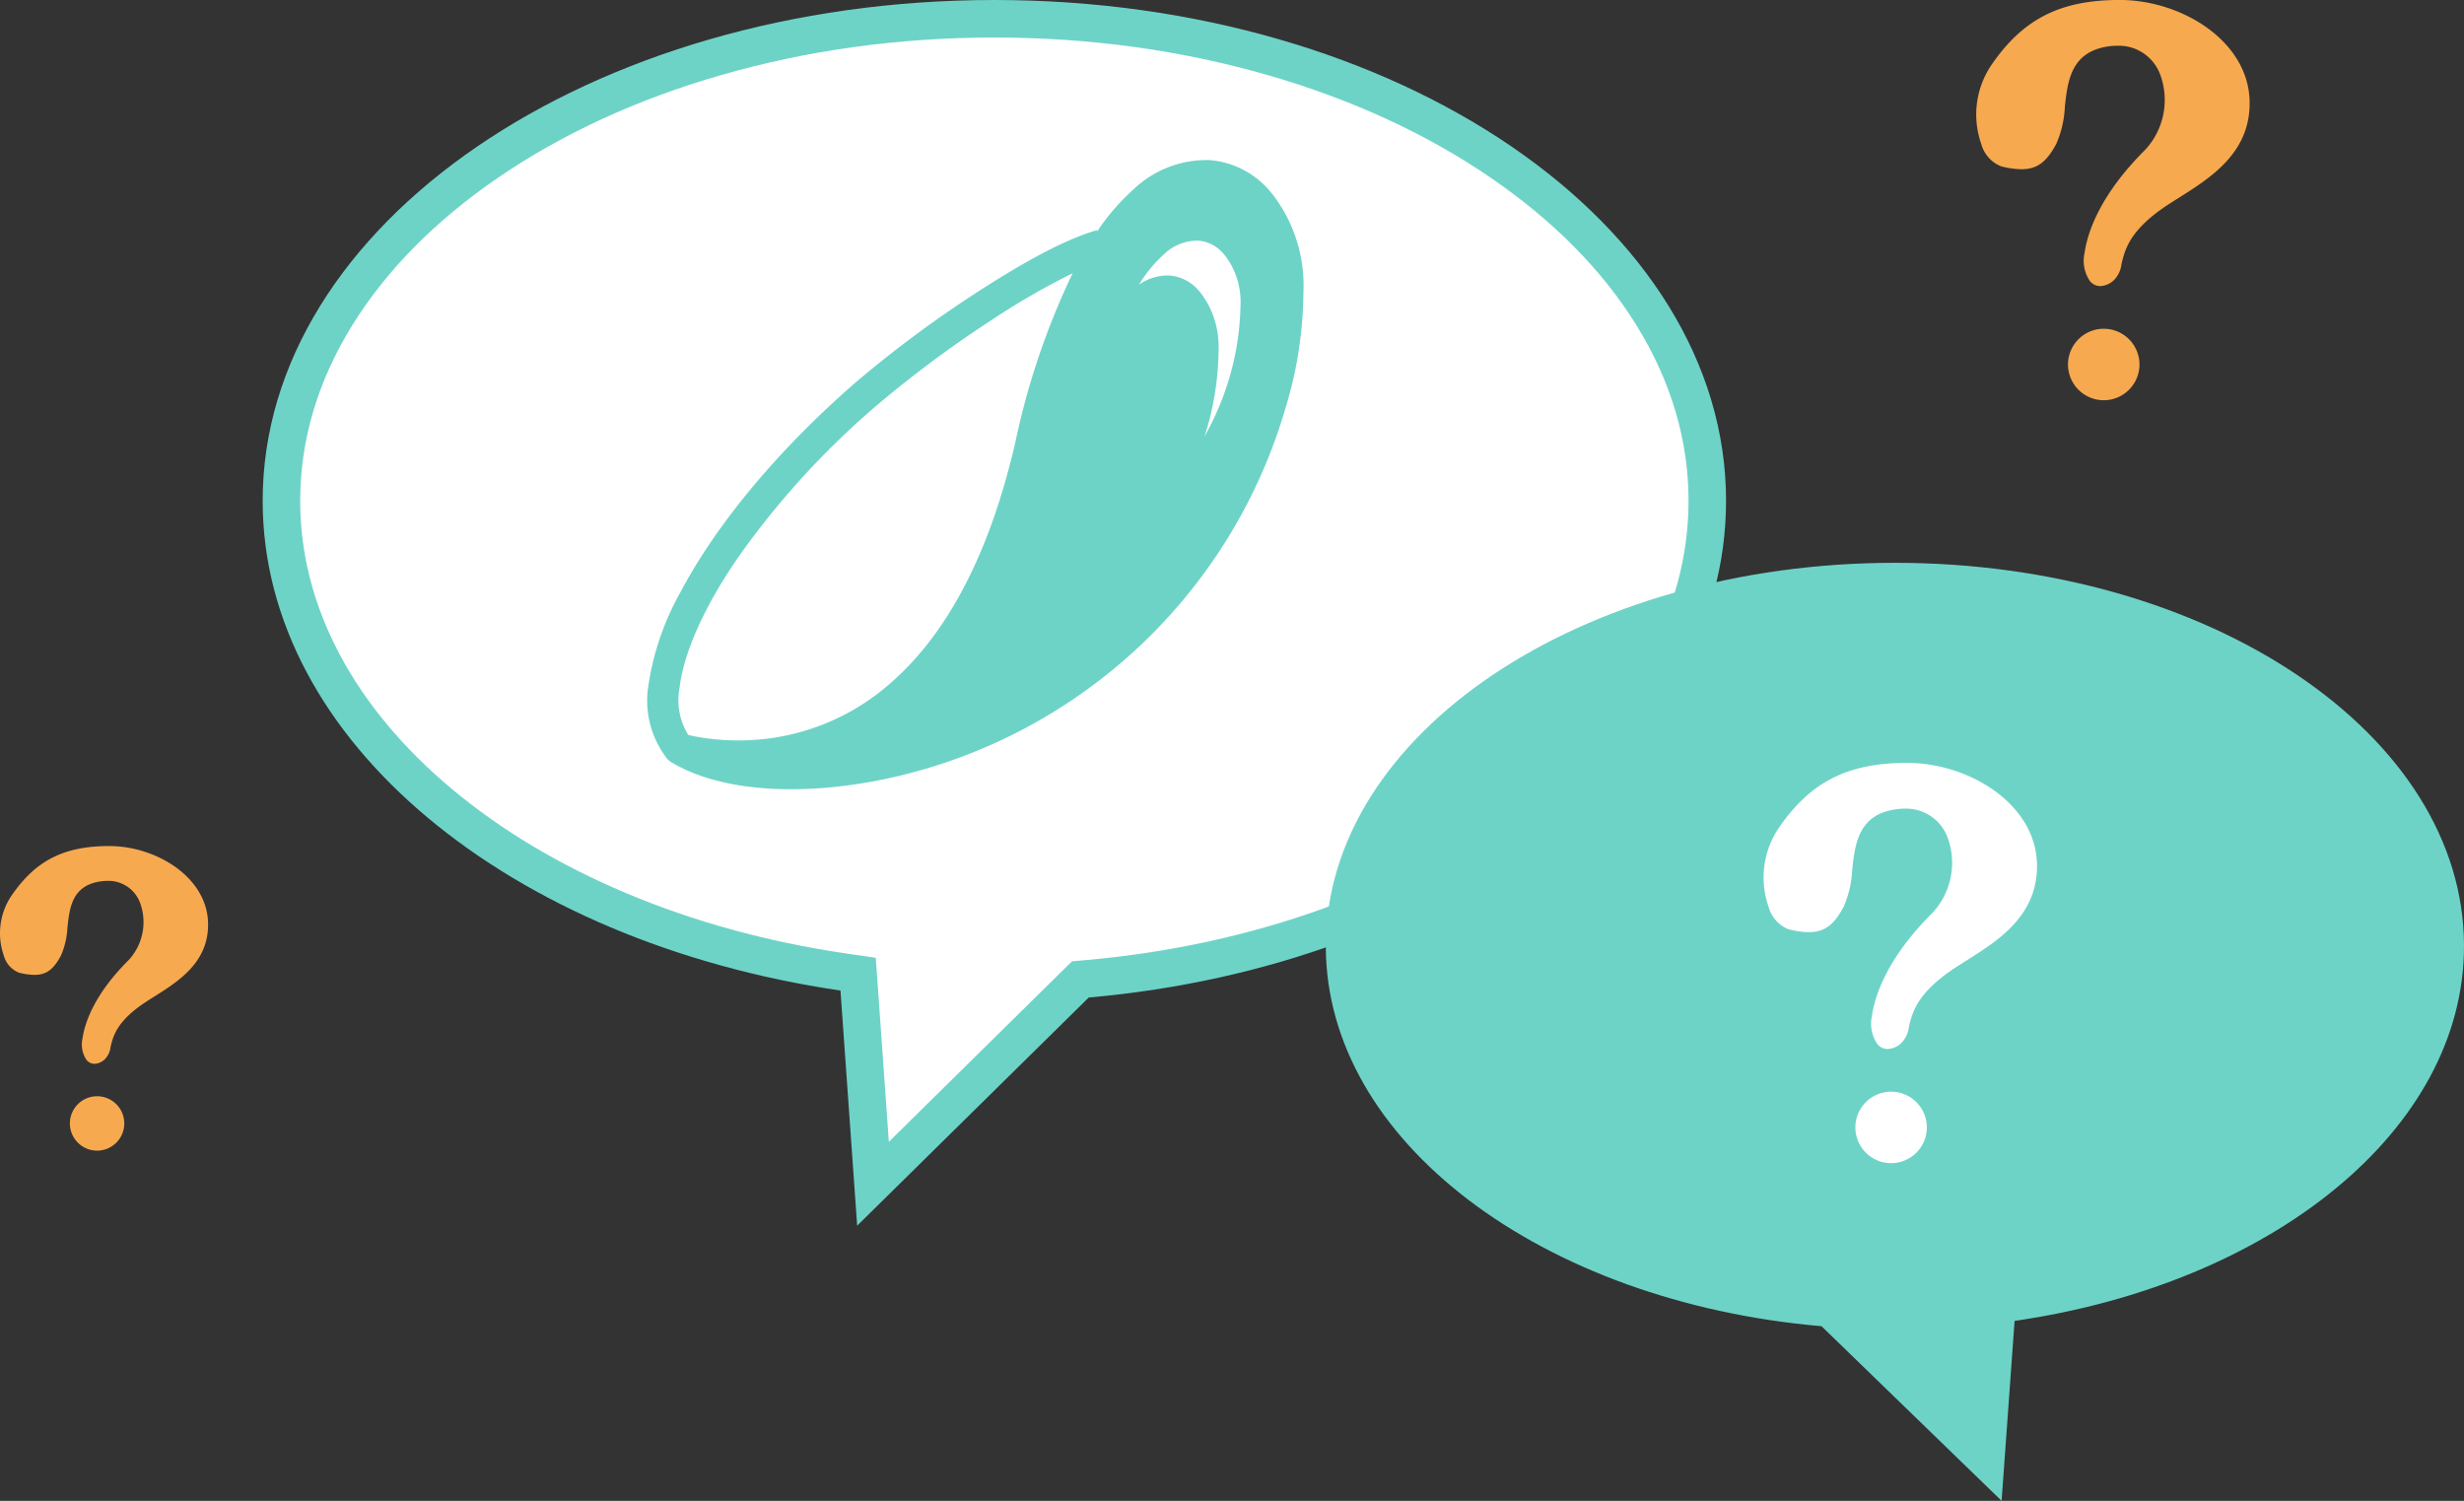
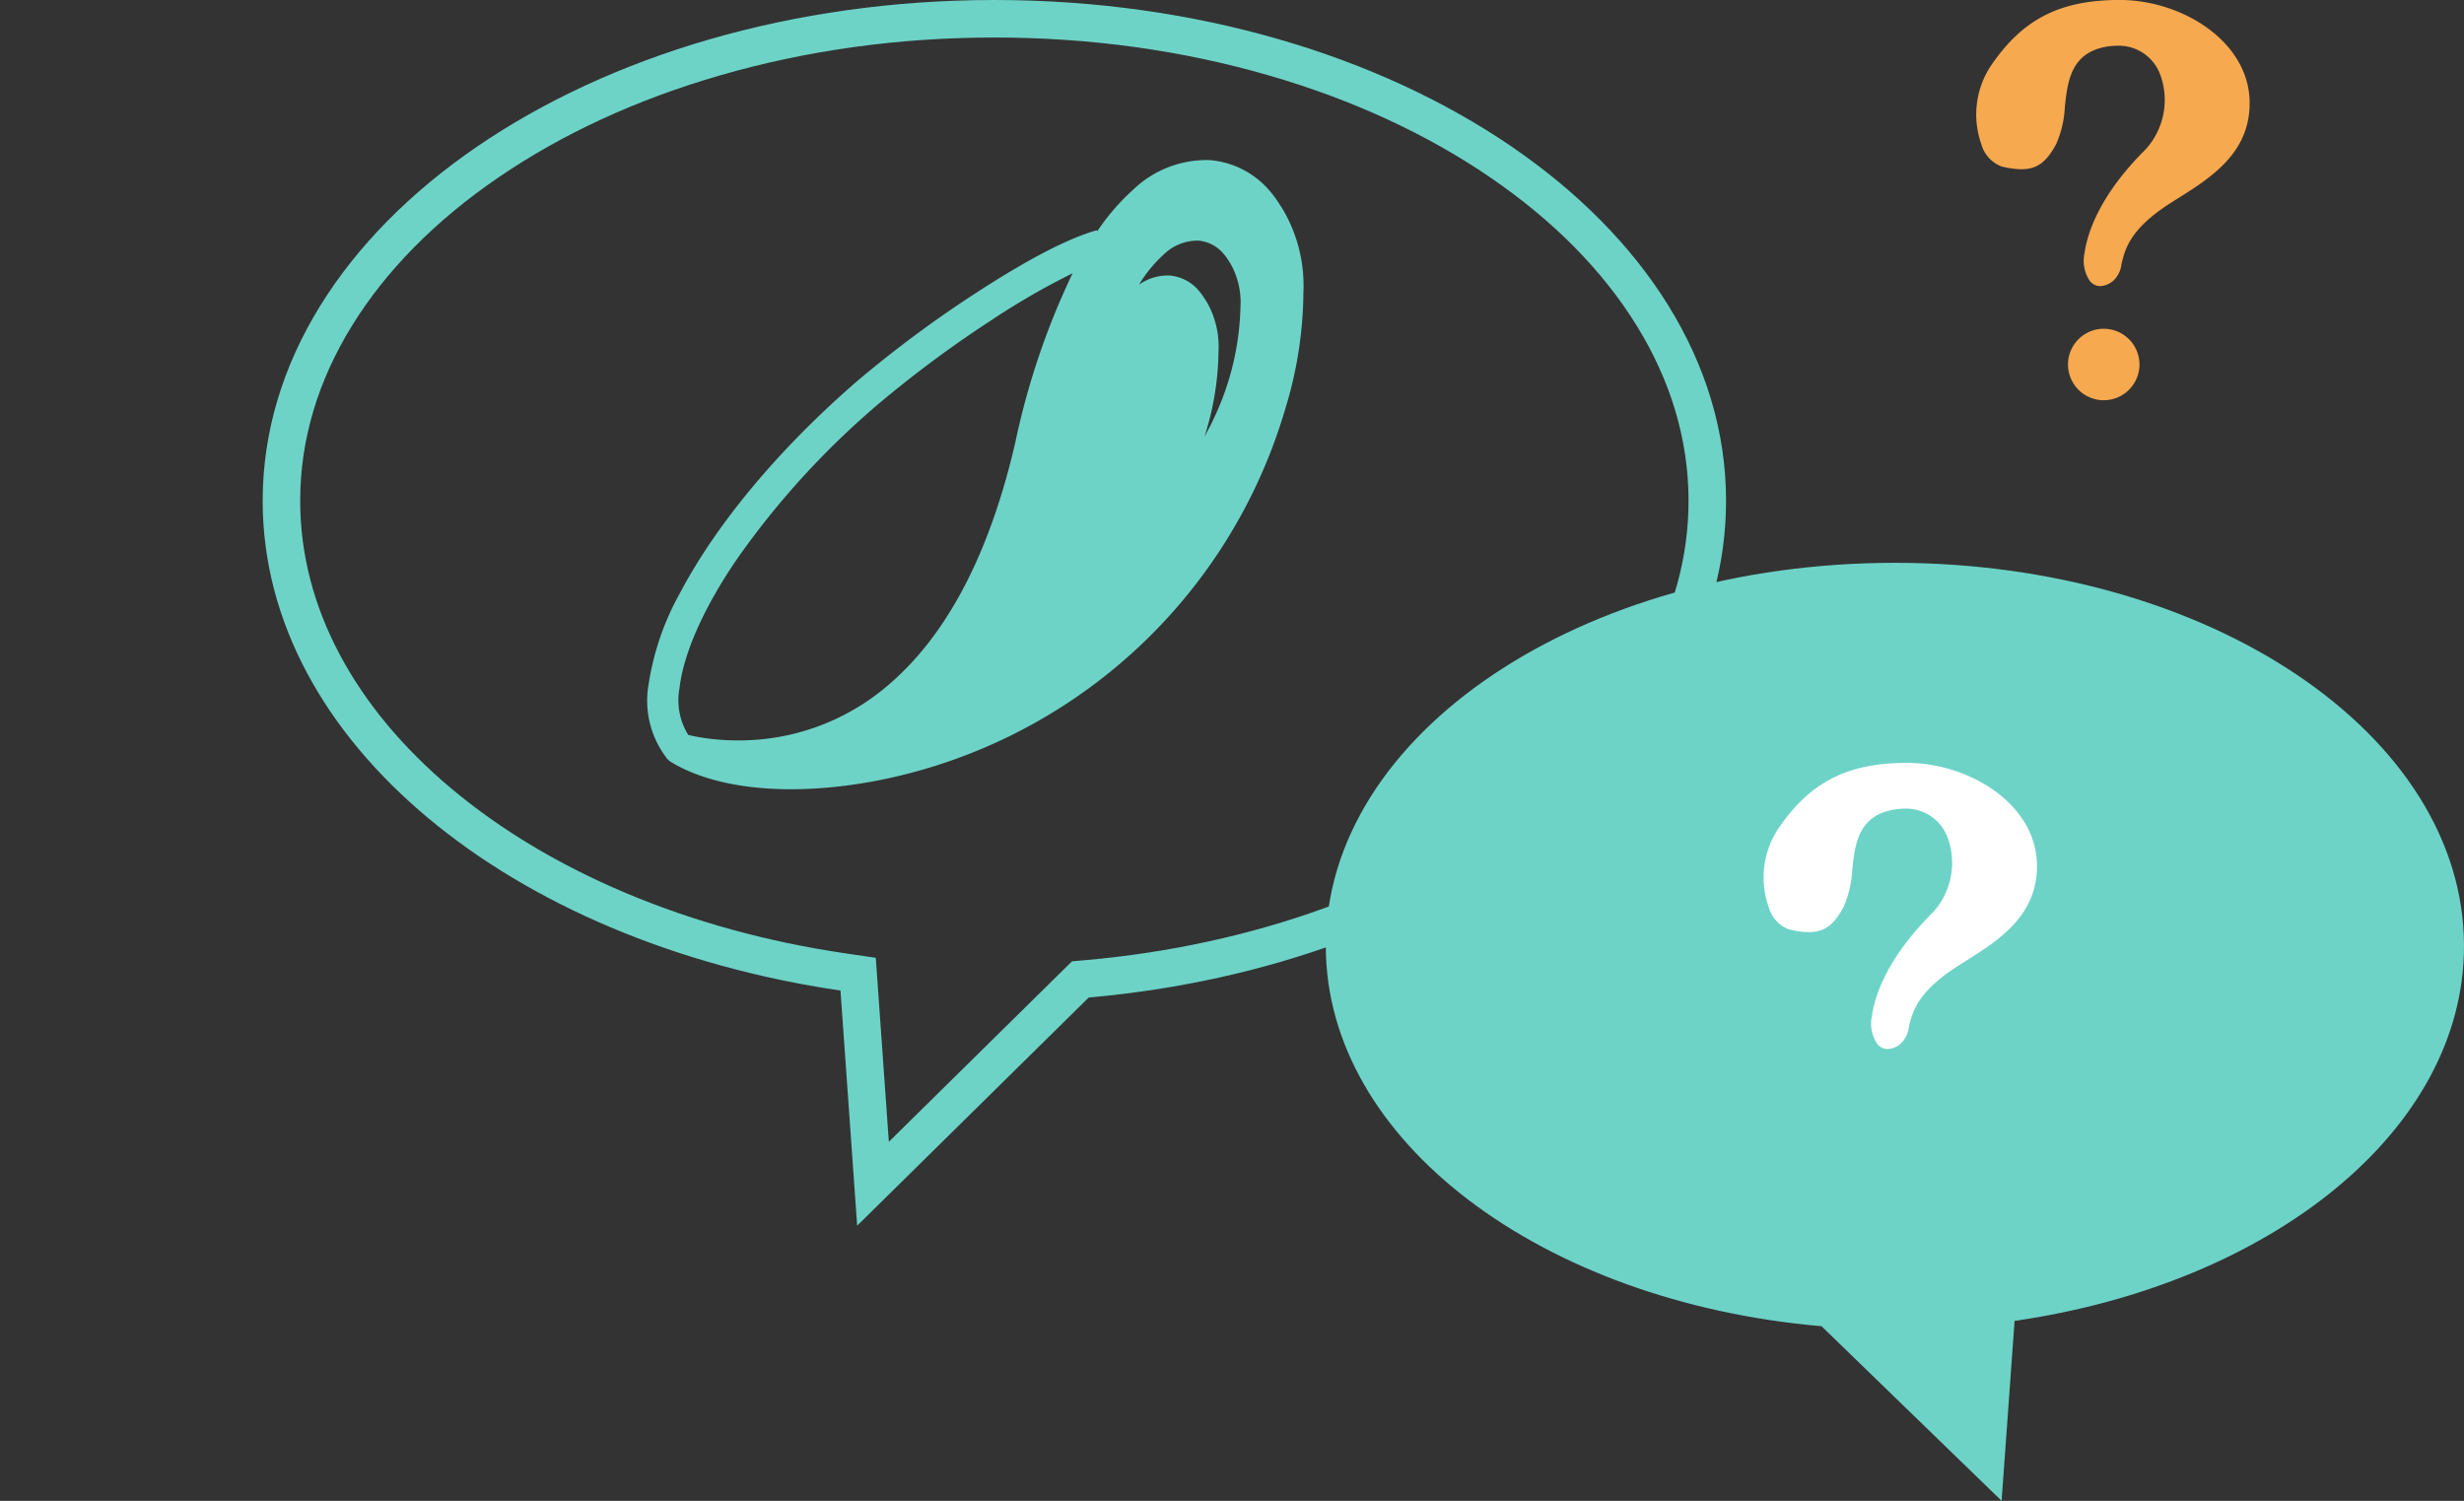
<svg xmlns="http://www.w3.org/2000/svg" width="197.001" height="120" viewBox="0 0 197.001 120">
  <rect x="0" y="0" width="197.001" height="120" fill="#333333" stroke="none" />
  <g id="グループ_2303" data-name="グループ 2303" transform="translate(-350.999 -1663)">
    <g id="合体_3" data-name="合体 3" transform="translate(489 1761) rotate(180)" fill="#fff">
-       <path d="M 58.498 96.5 C 50.742 96.5 43.222 95.461 36.146 93.413 C 29.333 91.441 23.222 88.623 17.982 85.036 C 12.783 81.477 8.709 77.346 5.873 72.757 C 2.971 68.06 1.5 63.081 1.5 57.956 C 1.5 53.239 2.754 48.629 5.226 44.254 C 7.64 39.983 11.135 36.062 15.617 32.6 C 24.79 25.513 37.388 20.945 51.088 19.737 L 51.625 19.69 L 52.009 19.312 L 68.203 3.353 L 69.306 18.906 L 69.392 20.109 L 70.585 20.284 C 76.964 21.219 83.018 22.883 88.577 25.229 C 94.007 27.521 98.806 30.395 102.84 33.771 C 106.874 37.146 110.013 40.916 112.17 44.976 C 114.38 49.135 115.5 53.502 115.5 57.956 C 115.5 79.209 89.929 96.5 58.498 96.5 Z" stroke="none" />
      <path d="M 66.937 6.707 L 53.062 20.38 L 52.294 21.137 L 51.22 21.232 C 37.802 22.414 25.483 26.873 16.534 33.787 C 12.212 37.126 8.846 40.896 6.532 44.992 C 4.188 49.139 3 53.501 3 57.956 C 3 62.798 4.396 67.512 7.149 71.969 C 9.874 76.379 13.804 80.359 18.829 83.798 C 23.937 87.294 29.904 90.045 36.563 91.972 C 43.503 93.981 50.883 95 58.498 95 C 66.114 95 73.495 93.981 80.436 91.972 C 87.096 90.045 93.063 87.294 98.172 83.798 C 103.196 80.359 107.126 76.379 109.851 71.969 C 112.604 67.513 114 62.798 114 57.956 C 114 53.75 112.939 49.62 110.845 45.679 C 108.78 41.792 105.763 38.172 101.877 34.921 C 97.958 31.641 93.286 28.845 87.993 26.611 C 82.551 24.314 76.621 22.685 70.367 21.768 L 67.981 21.419 L 67.81 19.012 L 66.937 6.707 M 69.469 0 L 70.803 18.8 C 97.206 22.67 117 38.731 117 57.956 C 117 80.077 90.81 98 58.498 98 C 26.192 98 0 80.077 0 57.956 C 0 37.593 22.213 20.776 50.956 18.243 L 69.469 0 Z" stroke="none" fill="#6dd3c7" />
    </g>
    <g id="グループ_2302" data-name="グループ 2302" transform="translate(402.768 1675.789)">
      <path id="パス_2947" data-name="パス 2947" d="M253.768,195.2v0l-.021-.032s0-.007,0-.009l-.193-.292,0-.006-.019-.026v0a8.443,8.443,0,0,0-.782-1.073,7.025,7.025,0,0,0-4.844-2.493,8.468,8.468,0,0,0-6.082,2.349,17.837,17.837,0,0,0-2.892,3.347l-.026-.09c-2.636.743-6.171,2.742-9.747,5.069a93.445,93.445,0,0,0-9.43,7.006c-6.363,5.509-11.265,11.489-14.091,16.817a21.742,21.742,0,0,0-2.577,7.439,7.531,7.531,0,0,0,1.391,5.8.555.555,0,0,0,.056.082c.013.015.015.03.026.045l.011-.009a1.214,1.214,0,0,0,.275.249c3.6,2.205,9.442,2.781,16.042,1.6a42.45,42.45,0,0,0,33.111-29.832,32.331,32.331,0,0,0,1.445-9.3A11.974,11.974,0,0,0,253.768,195.2ZM232.4,213.784c-2.317,10.084-6.1,15.933-10.009,19.319a18.261,18.261,0,0,1-11.242,4.545,18.714,18.714,0,0,1-3.878-.212c-.445-.071-.79-.146-1.033-.206a5.253,5.253,0,0,1-.7-3.731c.307-2.739,1.924-6.448,4.659-10.421a65.976,65.976,0,0,1,11.164-12.24,91.672,91.672,0,0,1,9.161-6.8,57.928,57.928,0,0,1,6.445-3.718A59.675,59.675,0,0,0,232.4,213.784Zm15.945-2.044c-.245.554-.547,1.1-.839,1.658a22.992,22.992,0,0,0,1.127-6.776,7.232,7.232,0,0,0-.915-3.972l-.021-.032-.178-.275-.017-.023a4.1,4.1,0,0,0-.427-.586,3.422,3.422,0,0,0-2.359-1.237,4.016,4.016,0,0,0-2.433.726,10.535,10.535,0,0,1,1.939-2.377,3.9,3.9,0,0,1,2.791-1.138,2.955,2.955,0,0,1,2.035,1.067,3.665,3.665,0,0,1,.365.5l.017.023.154.236.015.03a6.23,6.23,0,0,1,.79,3.422A21.966,21.966,0,0,1,248.347,211.74Z" transform="translate(-202.98 -191.258)" fill="#6dd3c7" />
    </g>
    <path id="パス_3097" data-name="パス 3097" d="M-102.326,549.911a2.861,2.861,0,0,1-2.858-2.858,2.86,2.86,0,0,1,2.858-2.857,2.86,2.86,0,0,1,2.857,2.857,2.861,2.861,0,0,1-2.857,2.858Zm-.27-9.124a1.08,1.08,0,0,1-.831-.4,2.885,2.885,0,0,1-.431-2.261c.212-1.493,1.127-4.553,4.876-8.268a5.872,5.872,0,0,0,1.158-6.019,3.532,3.532,0,0,0-3.4-2.273,5.13,5.13,0,0,0-.728.053c-3,.43-3.258,2.766-3.484,4.829a8.326,8.326,0,0,1-.689,2.975c-.791,1.471-1.548,2.018-2.788,2.018a6.617,6.617,0,0,1-1.641-.242,2.674,2.674,0,0,1-1.568-1.788,7.072,7.072,0,0,1,.736-6.187c2.546-3.776,5.541-5.317,10.338-5.317,4.9,0,10.238,3.23,10.382,8.036.124,4.139-3.076,6.155-5.648,7.776-.289.182-.57.359-.836.532-3.107,2.026-3.482,3.614-3.757,4.774a2.17,2.17,0,0,1-.562,1.239,1.686,1.686,0,0,1-1.124.519Z" transform="translate(621.523 1145.09)" fill="#f7a94f" />
-     <path id="パス_3391" data-name="パス 3391" d="M-104.762,542.267a2.178,2.178,0,0,1-2.175-2.176,2.177,2.177,0,0,1,2.175-2.175,2.177,2.177,0,0,1,2.175,2.175,2.178,2.178,0,0,1-2.175,2.176Zm-.206-6.945a.822.822,0,0,1-.632-.3,2.2,2.2,0,0,1-.328-1.721c.161-1.136.858-3.465,3.712-6.293a4.469,4.469,0,0,0,.881-4.581,2.689,2.689,0,0,0-2.591-1.73,3.911,3.911,0,0,0-.554.041c-2.284.327-2.48,2.106-2.651,3.675a6.337,6.337,0,0,1-.524,2.264c-.6,1.12-1.178,1.536-2.122,1.536a5.038,5.038,0,0,1-1.249-.184,2.036,2.036,0,0,1-1.193-1.361,5.382,5.382,0,0,1,.56-4.709c1.938-2.874,4.218-4.047,7.869-4.047,3.728,0,7.793,2.458,7.9,6.117.094,3.15-2.342,4.685-4.3,5.919-.22.139-.434.273-.636.405-2.364,1.542-2.65,2.751-2.86,3.633a1.652,1.652,0,0,1-.428.943,1.283,1.283,0,0,1-.855.395Z" transform="translate(463.523 1212.734)" fill="#f7a94f" />
    <path id="合体_13" data-name="合体 13" d="M39.633,61.038C17.277,59.1,0,46.23,0,30.646,0,13.716,20.372,0,45.5,0S91,13.716,91,30.646c0,14.713-15.4,27-35.931,29.967L54.031,75Z" transform="translate(457 1708)" fill="#6dd3c7" />
-     <path id="パス_3393" data-name="パス 3393" d="M-102.326,549.911a2.861,2.861,0,0,1-2.858-2.858,2.86,2.86,0,0,1,2.858-2.857,2.86,2.86,0,0,1,2.857,2.857,2.861,2.861,0,0,1-2.857,2.858Zm-.27-9.124a1.08,1.08,0,0,1-.831-.4,2.885,2.885,0,0,1-.431-2.261c.212-1.493,1.127-4.553,4.876-8.268a5.872,5.872,0,0,0,1.158-6.019,3.532,3.532,0,0,0-3.4-2.273,5.13,5.13,0,0,0-.728.053c-3,.43-3.258,2.766-3.484,4.829a8.326,8.326,0,0,1-.689,2.975c-.791,1.471-1.548,2.018-2.788,2.018a6.617,6.617,0,0,1-1.641-.242,2.674,2.674,0,0,1-1.568-1.788,7.072,7.072,0,0,1,.736-6.187c2.546-3.776,5.541-5.317,10.338-5.317,4.9,0,10.238,3.23,10.382,8.036.124,4.139-3.076,6.155-5.648,7.776-.289.182-.57.359-.836.532-3.107,2.026-3.482,3.614-3.757,4.774a2.17,2.17,0,0,1-.562,1.239,1.686,1.686,0,0,1-1.124.519Z" transform="translate(604.523 1206.09)" fill="#fff" />
+     <path id="パス_3393" data-name="パス 3393" d="M-102.326,549.911Zm-.27-9.124a1.08,1.08,0,0,1-.831-.4,2.885,2.885,0,0,1-.431-2.261c.212-1.493,1.127-4.553,4.876-8.268a5.872,5.872,0,0,0,1.158-6.019,3.532,3.532,0,0,0-3.4-2.273,5.13,5.13,0,0,0-.728.053c-3,.43-3.258,2.766-3.484,4.829a8.326,8.326,0,0,1-.689,2.975c-.791,1.471-1.548,2.018-2.788,2.018a6.617,6.617,0,0,1-1.641-.242,2.674,2.674,0,0,1-1.568-1.788,7.072,7.072,0,0,1,.736-6.187c2.546-3.776,5.541-5.317,10.338-5.317,4.9,0,10.238,3.23,10.382,8.036.124,4.139-3.076,6.155-5.648,7.776-.289.182-.57.359-.836.532-3.107,2.026-3.482,3.614-3.757,4.774a2.17,2.17,0,0,1-.562,1.239,1.686,1.686,0,0,1-1.124.519Z" transform="translate(604.523 1206.09)" fill="#fff" />
  </g>
</svg>